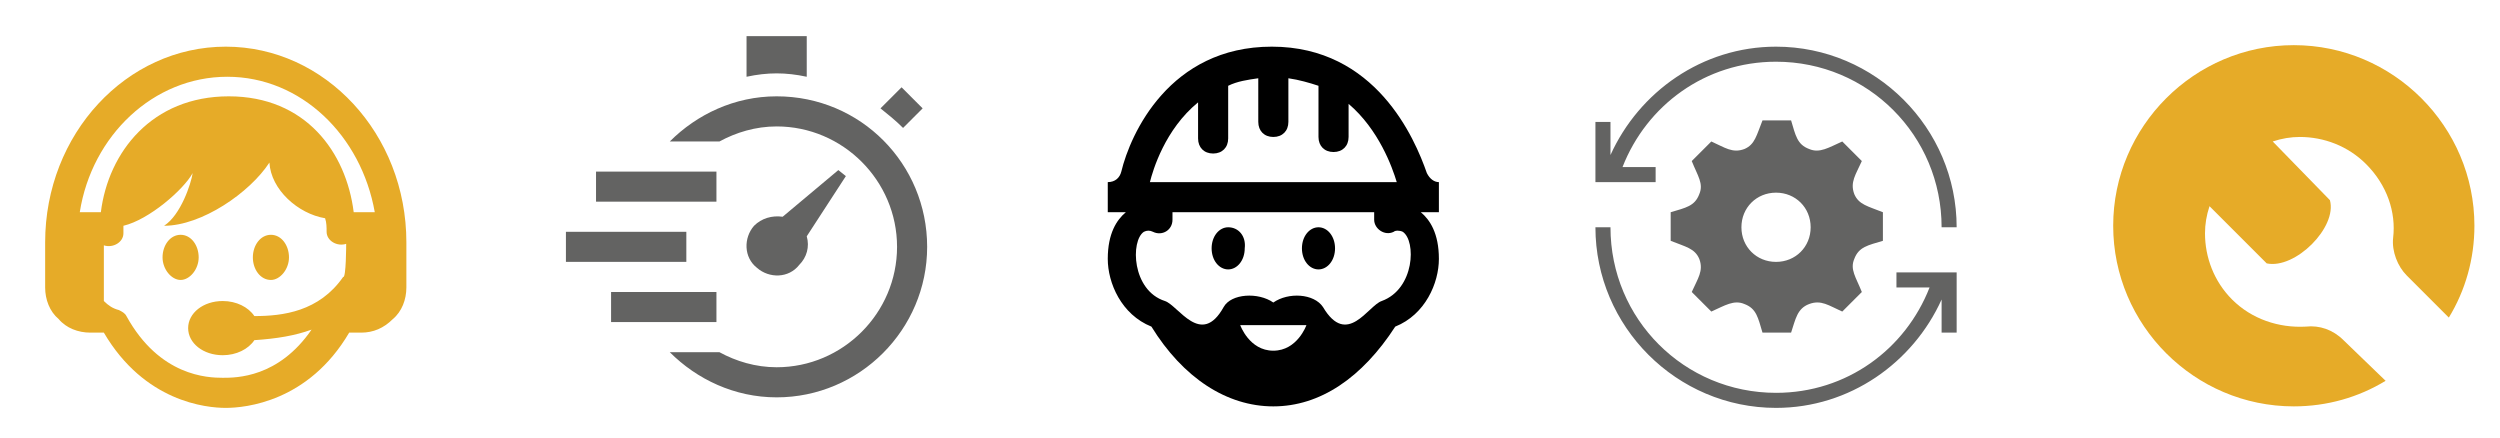
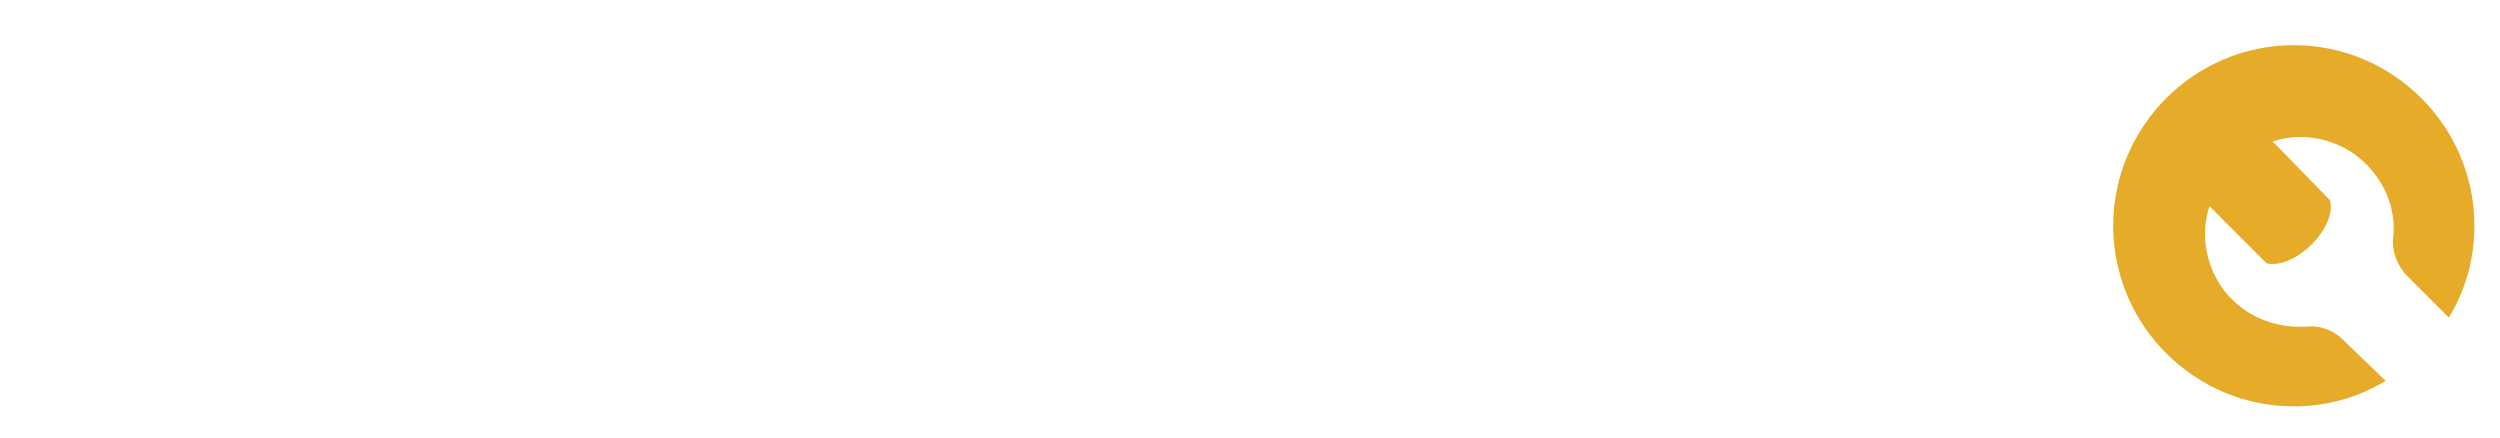
<svg xmlns="http://www.w3.org/2000/svg" enable-background="new 0 0 166.1 29.1" viewBox="0 0 166.1 29.1">
-   <path d="m53.6 15.7 2.6-4-.5-.4-3.7 3.1c-.7-.1-1.4.1-1.9.6-.7.8-.7 2.1.2 2.8.8.7 2.1.7 2.8-.2.5-.5.7-1.2.5-1.9zm-4-10.6v-2.7h4v2.7c-1.4-.3-2.6-.3-4 0zm8.9 2.1 1.4-1.4 1.4 1.4-1.3 1.3c-.5-.5-1-.9-1.5-1.3zm-18.9 4.2h8v2h-8zm-2 4h8v2h-8zm3 4h7v2h-7zm21-3c0 5.5-4.5 10-10 10-2.8 0-5.3-1.2-7.1-3h3.3c1.1.6 2.4 1 3.8 1 4.4 0 8-3.6 8-8s-3.6-8-8-8c-1.4 0-2.7.4-3.8 1h-3.3c1.8-1.8 4.3-3 7.1-3 5.6 0 10 4.5 10 10z" fill="#636362" />
  <g clip-rule="evenodd" fill-rule="evenodd">
-     <path d="m6.9 22.1h-.9c-.8 0-1.6-.3-2.1-.9-.6-.5-.9-1.3-.9-2.1v-3c0-7.2 5.4-13 12-13s12 5.8 12 13v3c0 .8-.3 1.6-.9 2.1-.6.6-1.3.9-2.1.9h-.8c-2.7 4.6-6.9 5-8.2 5s-5.4-.4-8.1-5zm16.1-5.9c-.6.2-1.3-.2-1.3-.8 0-.3 0-.6-.1-.9-1.8-.3-3.6-1.9-3.7-3.7-1.3 2-4.5 4.2-7 4.2 1.1-.7 1.8-2.8 1.9-3.5-.6 1.1-2.9 3.1-4.6 3.5v.5c0 .6-.7 1-1.3.8v3.7c.3.3.6.5 1 .6.2.1.4.2.5.4 2.2 4 5.4 4.1 6.4 4.1.9 0 3.7 0 5.9-3.2-1.1.4-2.3.6-3.8.7-.4.6-1.2 1-2.1 1-1.3 0-2.3-.8-2.3-1.8s1-1.8 2.3-1.8c.9 0 1.7.4 2.1 1 1.9 0 4.3-.3 5.9-2.6.2.1.2-2.2.2-2.2zm-11-.6c.7 0 1.2.7 1.2 1.5s-.6 1.5-1.2 1.5-1.2-.7-1.2-1.5.5-1.5 1.2-1.5zm6 0c.7 0 1.2.7 1.2 1.5s-.6 1.5-1.2 1.5c-.7 0-1.2-.7-1.2-1.5s.5-1.5 1.2-1.5zm5.5-1.5h1.4c-.9-5.1-4.9-9-9.8-9s-9 3.9-9.8 9h1.4c.5-4 3.4-7.7 8.5-7.7s7.8 3.7 8.3 7.7z" fill="#e6ab28" />
-     <path d="m74.8 14.1h-1.2v-2c.5 0 .8-.3.9-.7.6-2.5 3.2-8.3 10-8.3 6.9 0 9.5 6.1 10.3 8.4.2.4.5.6.8.6v2h-1.2c.6.5 1.2 1.4 1.2 3.1 0 1.6-.9 3.7-2.9 4.5-2.2 3.4-5 5.3-8.1 5.3s-6-1.9-8.1-5.3c-2-.8-2.9-2.9-2.9-4.5 0-1.7.6-2.6 1.2-3.1zm12 7.5h-4.4s.6 1.7 2.2 1.7 2.2-1.7 2.2-1.7zm4.5-7.5h-13.4v.5c0 .7-.7 1.1-1.3.8-.2-.1-.4-.1-.6 0-.9.6-.8 3.9 1.4 4.6.9.3 2.4 3.1 3.9.4.5-.9 2.3-1 3.3-.3 1-.7 2.7-.6 3.3.3 1.6 2.7 3-.1 3.9-.4 2.2-.8 2.3-4 1.4-4.6-.2-.1-.5-.1-.6 0-.6.3-1.3-.2-1.3-.8zm-9.7 1c-.6 0-1.1.6-1.1 1.4s.5 1.4 1.1 1.4 1.1-.6 1.1-1.4c.1-.8-.4-1.4-1.1-1.4zm7.1 1.4c0 .8-.5 1.4-1.1 1.4s-1.1-.6-1.1-1.4.5-1.4 1.1-1.4 1.1.6 1.1 1.4zm-5.1-11.3c-.7.1-1.4.2-2 .5v3.5c0 .6-.4 1-1 1s-1-.4-1-1v-2.4c-2.2 1.8-3 4.5-3.2 5.3h16.4c-.3-1-1.2-3.5-3.2-5.2v2.2c0 .6-.4 1-1 1s-1-.4-1-1v-3.4c-.6-.2-1.3-.4-2-.5v2.9c0 .6-.4 1-1 1s-1-.4-1-1z" />
-     <path d="m130 22.1h-1v-2.2c-1.9 4.2-6.1 7.2-11 7.2-6.6 0-12-5.4-12-12h1c0 6.1 4.9 11 11 11 4.7 0 8.6-2.9 10.2-7h-2.2v-1h4zm-11 0h-1.9c-.3-1-.4-1.6-1.2-1.9-.7-.3-1.3.1-2.2.5l-1.3-1.3c.4-.9.8-1.4.5-2.2-.3-.7-.9-.8-1.9-1.2v-1.9c1-.3 1.6-.4 1.9-1.2.3-.7-.1-1.2-.5-2.2l1.3-1.3c.9.4 1.4.8 2.2.5.7-.3.8-.9 1.2-1.9h1.9c.3 1 .4 1.6 1.2 1.9.7.3 1.3-.1 2.2-.5l1.3 1.3c-.4.9-.8 1.4-.5 2.2.3.7.9.8 1.9 1.2v1.9c-1 .3-1.6.4-1.9 1.2-.3.7.1 1.2.5 2.2l-1.3 1.3c-.9-.4-1.4-.8-2.2-.5s-.9 1-1.2 1.9zm-1-4.7c-1.3 0-2.3-1-2.3-2.3s1-2.3 2.3-2.3 2.3 1 2.3 2.3-1 2.3-2.3 2.3zm-8-5.3h-4v-4h1v2.2c1.9-4.2 6.1-7.2 11-7.2 6.6 0 12 5.4 12 12h-1c0-6.1-4.9-11-11-11-4.7 0-8.6 2.9-10.2 7h2.2z" fill="#636362" />
-   </g>
+     </g>
  <path d="m155.7 22.6c-.7-.7-1.6-1-2.5-.9-1.8.1-3.6-.5-4.9-1.8-1.2-1.2-1.8-2.8-1.8-4.4 0-.6.1-1.2.3-1.8l3.8 3.8c1.9.4 4.7-2.4 4.2-4.2l-3.8-3.9c.6-.2 1.2-.3 1.8-.3 1.6 0 3.2.6 4.4 1.8 1.4 1.4 2 3.2 1.8 4.9-.1.9.3 1.9.9 2.5l2.8 2.8c1.1-1.8 1.7-3.9 1.7-6.1 0-6.6-5.4-12-12-12s-12 5.4-12 12 5.4 12 12 12c2.2 0 4.3-.6 6.1-1.7.1.1-2.8-2.7-2.8-2.7z" fill="#e6ab28" />
</svg>